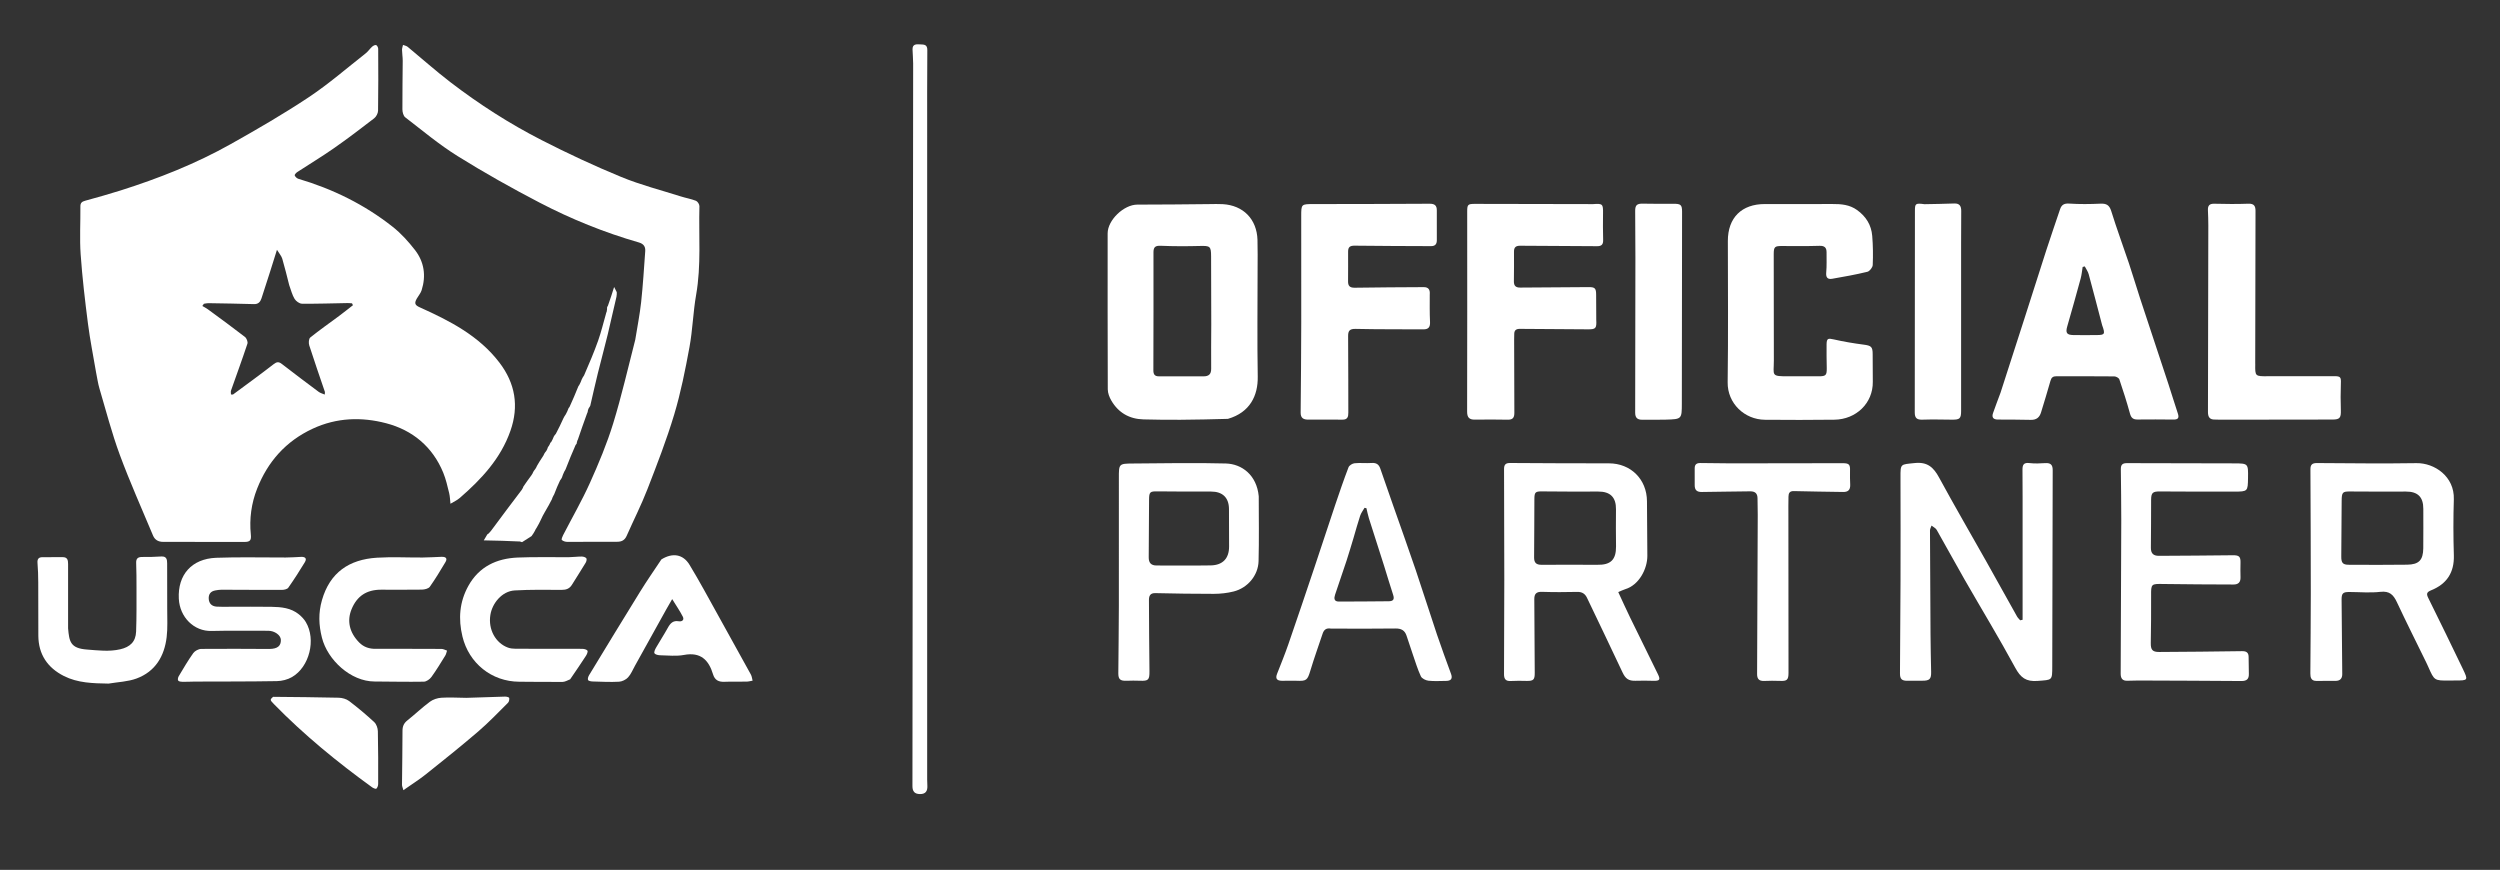
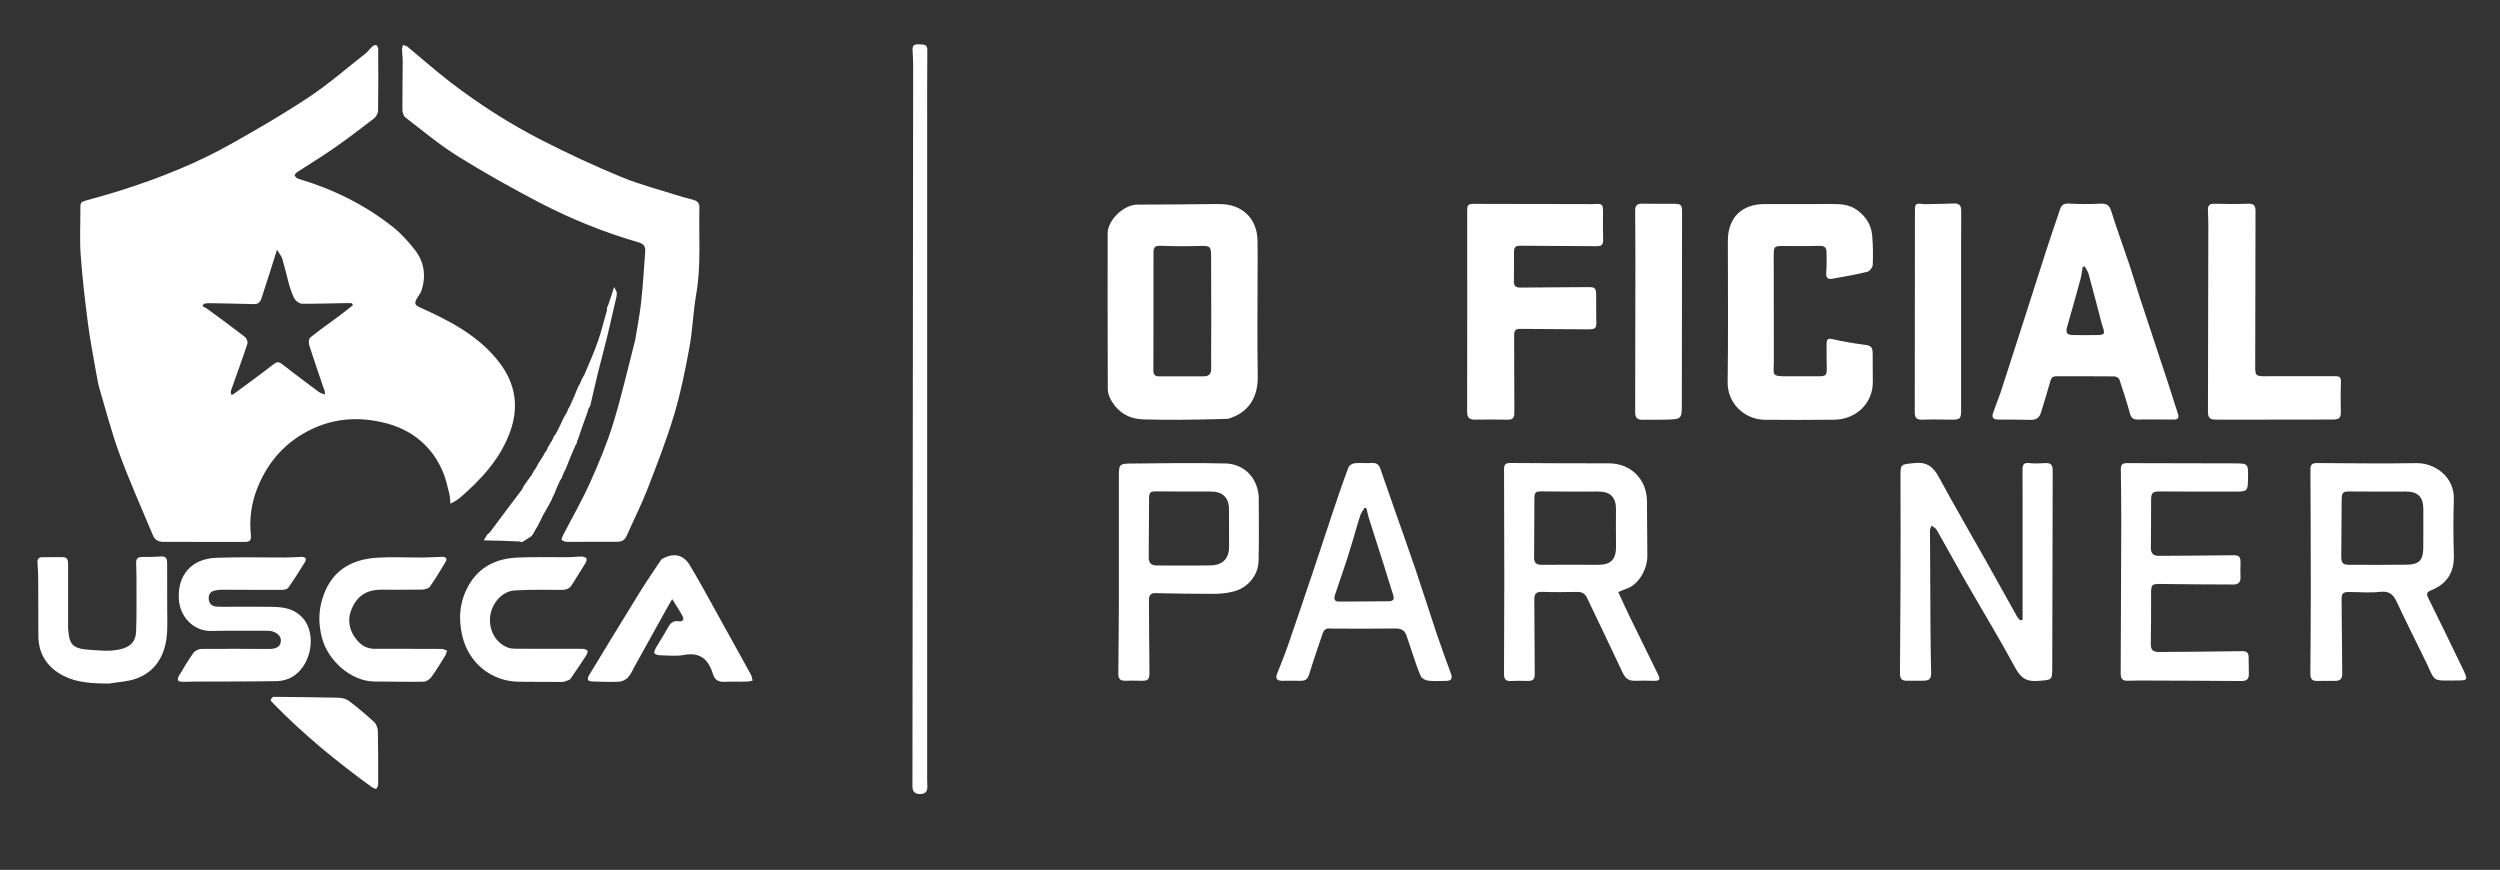
<svg xmlns="http://www.w3.org/2000/svg" width="342" height="119" viewBox="0 0 342 119" fill="none">
  <rect x="0" y="0" width="342" height="119" fill="#333333" stroke="none" />
  <path d="M13.151 50.987C12.765 48.71 12.32 46.51 12.035 44.289C11.629 41.135 11.257 37.972 11.034 34.801C10.881 32.622 11.019 30.423 10.998 28.233C10.993 27.733 11.227 27.576 11.661 27.457C13.268 27.015 14.875 26.567 16.463 26.065C21.689 24.412 26.774 22.402 31.554 19.718C35.183 17.681 38.794 15.591 42.255 13.288C44.975 11.478 47.458 9.313 50.033 7.291C50.357 7.037 50.59 6.672 50.898 6.395C51.044 6.263 51.301 6.119 51.45 6.165C51.589 6.207 51.736 6.495 51.737 6.675C51.752 9.498 51.764 12.321 51.719 15.143C51.713 15.501 51.468 15.968 51.182 16.189C49.358 17.597 47.52 18.991 45.631 20.31C44.017 21.437 42.324 22.453 40.675 23.532C40.512 23.639 40.276 23.9 40.314 23.993C40.393 24.186 40.607 24.397 40.809 24.457C45.523 25.849 49.867 27.984 53.72 31.027C54.861 31.928 55.868 33.043 56.763 34.194C58.031 35.823 58.307 37.721 57.68 39.701C57.55 40.11 57.237 40.46 57.02 40.844C56.645 41.508 56.773 41.749 57.434 42.047C61.534 43.892 65.517 45.928 68.325 49.608C70.481 52.435 71.018 55.54 69.827 58.937C68.494 62.738 65.862 65.547 62.904 68.115C62.529 68.44 62.053 68.65 61.623 68.913C61.567 68.424 61.561 67.922 61.444 67.448C61.212 66.511 61.001 65.556 60.637 64.668C59.178 61.106 56.422 58.835 52.805 57.894C49.466 57.025 46.069 57.116 42.784 58.642C39.085 60.36 36.628 63.167 35.175 66.848C34.392 68.83 34.095 70.97 34.314 73.131C34.394 73.913 34.218 74.139 33.424 74.138C29.725 74.133 26.026 74.122 22.327 74.128C21.662 74.129 21.184 73.857 20.936 73.267C19.399 69.59 17.767 65.948 16.386 62.213C15.294 59.257 14.506 56.189 13.609 53.163C13.405 52.476 13.309 51.758 13.151 50.987ZM39.563 39.002C39.252 37.797 38.967 36.583 38.614 35.391C38.502 35.015 38.206 34.693 37.889 34.173C37.519 35.35 37.236 36.265 36.945 37.177C36.558 38.39 36.173 39.603 35.773 40.81C35.614 41.288 35.347 41.619 34.752 41.602C32.67 41.54 30.588 41.508 28.506 41.474C28.302 41.471 28.097 41.527 27.893 41.556C27.821 41.656 27.75 41.757 27.678 41.858C27.931 42.008 28.199 42.138 28.435 42.311C30.134 43.56 31.84 44.8 33.507 46.091C33.736 46.268 33.932 46.766 33.848 47.018C33.136 49.165 32.353 51.288 31.604 53.423C31.549 53.579 31.597 53.771 31.597 53.962C31.735 53.962 31.84 53.995 31.892 53.957C33.741 52.591 35.602 51.242 37.417 49.832C37.857 49.49 38.126 49.455 38.56 49.792C40.225 51.083 41.91 52.349 43.6 53.608C43.819 53.771 44.109 53.84 44.422 53.977C44.437 53.765 44.468 53.678 44.445 53.609C43.727 51.488 42.985 49.374 42.303 47.242C42.2 46.92 42.235 46.339 42.444 46.171C43.716 45.145 45.061 44.209 46.374 43.233C47.019 42.752 47.647 42.248 48.283 41.754C48.241 41.668 48.199 41.582 48.157 41.496C47.955 41.484 47.753 41.456 47.552 41.46C45.471 41.496 43.389 41.569 41.308 41.547C40.962 41.543 40.497 41.209 40.304 40.895C39.977 40.363 39.823 39.725 39.563 39.002Z" fill="white" />
  <path d="M86.903 46.478C87.184 44.714 87.525 43.028 87.709 41.325C87.959 39.014 88.097 36.691 88.267 34.373C88.312 33.751 88.062 33.359 87.392 33.166C82.684 31.811 78.152 29.978 73.819 27.721C70.004 25.736 66.244 23.625 62.597 21.351C60.084 19.785 57.793 17.863 55.439 16.052C55.178 15.851 55.052 15.337 55.049 14.967C55.035 12.75 55.083 10.532 55.092 8.315C55.094 7.818 55.005 7.322 54.997 6.825C54.993 6.598 55.084 6.37 55.132 6.143C55.347 6.229 55.601 6.269 55.772 6.41C57.72 8.015 59.603 9.702 61.605 11.236C65.533 14.249 69.701 16.922 74.107 19.175C77.663 20.993 81.293 22.689 84.986 24.209C87.621 25.295 90.411 26.006 93.136 26.871C93.822 27.089 94.543 27.208 95.21 27.47C95.436 27.56 95.688 27.956 95.681 28.205C95.57 32.244 95.941 36.295 95.232 40.322C94.815 42.69 94.756 45.122 94.321 47.485C93.75 50.583 93.135 53.692 92.231 56.705C91.191 60.171 89.874 63.559 88.563 66.937C87.724 69.098 86.666 71.173 85.731 73.297C85.469 73.891 85.059 74.115 84.43 74.114C82.149 74.108 79.869 74.136 77.589 74.127C77.336 74.126 77.028 74.03 76.857 73.863C76.777 73.784 76.927 73.417 77.032 73.212C78.26 70.825 79.608 68.493 80.707 66.05C81.897 63.404 83.026 60.706 83.879 57.939C85.034 54.188 85.902 50.35 86.903 46.478Z" fill="white" />
  <path d="M167.98 57.3C165.778 57.359 163.641 57.412 161.505 57.425C159.811 57.435 158.116 57.419 156.423 57.373C154.503 57.321 153.008 56.469 152.038 54.813C151.769 54.353 151.546 53.784 151.544 53.264C151.513 46.152 151.528 39.04 151.525 31.928C151.524 30.105 153.746 27.985 155.593 27.991C158.873 28 162.153 27.946 165.433 27.921C166.044 27.916 166.657 27.892 167.266 27.927C170.083 28.09 171.936 29.983 172.024 32.813C172.066 34.17 172.039 35.529 172.039 36.887C172.038 41.765 171.974 46.643 172.059 51.519C172.104 54.109 171.003 56.423 167.98 57.3ZM165.701 44.376C165.693 41.274 165.687 38.171 165.678 35.068C165.673 33.678 165.545 33.612 164.116 33.649C162.34 33.695 160.559 33.698 158.785 33.623C158.033 33.591 157.794 33.81 157.795 34.531C157.805 39.906 157.797 45.281 157.781 50.655C157.78 51.2 157.954 51.485 158.541 51.482C160.57 51.472 162.6 51.476 164.629 51.484C165.339 51.486 165.697 51.209 165.689 50.444C165.668 48.477 165.694 46.51 165.701 44.376Z" fill="white" />
  <path d="M273.676 53.713C274.785 50.279 275.874 46.909 276.956 43.536C277.954 40.428 278.934 37.314 279.941 34.209C280.548 32.339 281.192 30.482 281.819 28.62C282.023 28.015 282.375 27.804 283.073 27.85C284.484 27.943 285.907 27.927 287.321 27.863C288.144 27.825 288.557 28.032 288.82 28.884C289.564 31.291 290.445 33.654 291.245 36.044C291.772 37.619 292.237 39.215 292.756 40.793C294.043 44.711 295.349 48.622 296.639 52.539C297.08 53.88 297.486 55.234 297.932 56.574C298.127 57.159 297.97 57.403 297.341 57.396C295.703 57.378 294.063 57.369 292.425 57.39C291.824 57.398 291.546 57.179 291.382 56.582C290.949 55.007 290.452 53.449 289.928 51.901C289.861 51.704 289.48 51.493 289.243 51.491C286.601 51.462 283.958 51.477 281.315 51.471C280.862 51.469 280.631 51.63 280.502 52.102C280.109 53.544 279.645 54.967 279.22 56.4C279.011 57.105 278.582 57.454 277.819 57.437C276.319 57.402 274.818 57.399 273.318 57.395C272.675 57.394 272.442 57.097 272.65 56.501C272.969 55.587 273.317 54.683 273.676 53.713ZM287.571 44.481C286.961 42.155 286.363 39.826 285.731 37.506C285.629 37.131 285.378 36.796 285.196 36.442C285.1 36.469 285.003 36.495 284.906 36.522C284.818 37.051 284.774 37.591 284.634 38.106C284.041 40.288 283.431 42.465 282.803 44.637C282.545 45.532 282.716 45.821 283.656 45.837C284.71 45.855 285.766 45.842 286.821 45.837C287.939 45.832 288.018 45.708 287.571 44.481Z" fill="white" />
  <path d="M250.633 27.909C251.894 27.899 253.029 28.001 254.046 28.732C255.279 29.617 255.998 30.789 256.12 32.269C256.228 33.592 256.246 34.928 256.189 36.253C256.175 36.584 255.77 37.105 255.457 37.181C253.868 37.568 252.255 37.855 250.642 38.136C249.998 38.249 249.764 37.945 249.828 37.262C249.912 36.356 249.865 35.438 249.873 34.524C249.879 33.867 249.593 33.608 248.896 33.629C247.201 33.681 245.504 33.667 243.808 33.655C242.786 33.647 242.646 33.751 242.646 34.78C242.649 39.633 242.66 44.486 242.663 49.339C242.664 51.373 242.186 51.499 244.736 51.474C246.099 51.461 247.463 51.48 248.826 51.477C249.787 51.474 249.914 51.327 249.9 50.343C249.884 49.263 249.858 48.183 249.876 47.103C249.889 46.287 250.082 46.253 250.845 46.428C252.193 46.737 253.564 46.966 254.937 47.145C255.988 47.281 256.185 47.435 256.181 48.477C256.177 49.724 256.182 50.972 256.199 52.219C256.24 55.171 253.901 57.374 250.952 57.415C247.784 57.459 244.615 57.449 241.447 57.424C238.656 57.402 236.306 55.189 236.344 52.303C236.43 45.856 236.378 39.407 236.37 32.959C236.366 29.784 238.26 27.901 241.453 27.914C244.487 27.927 247.52 27.916 250.633 27.909Z" fill="white" />
  <path d="M276.692 71.753C276.689 69.202 276.7 66.734 276.676 64.266C276.669 63.561 276.86 63.252 277.644 63.349C278.355 63.438 279.088 63.395 279.808 63.353C280.523 63.312 280.811 63.583 280.809 64.31C280.778 73.257 280.761 82.205 280.749 91.152C280.747 93.135 280.749 92.99 278.756 93.15C277.163 93.278 276.417 92.703 275.679 91.339C273.477 87.272 271.068 83.317 268.766 79.303C267.469 77.044 266.232 74.75 264.94 72.487C264.798 72.239 264.473 72.094 264.233 71.901C264.16 72.123 264.021 72.345 264.022 72.567C264.036 77.301 264.061 82.035 264.095 86.77C264.107 88.486 264.144 90.203 264.179 91.919C264.198 92.898 263.971 93.127 262.963 93.122C262.295 93.118 261.628 93.116 260.961 93.128C260.166 93.142 259.912 92.898 259.917 92.111C259.944 87.897 259.98 83.684 259.991 79.471C260.004 74.758 260.002 70.044 259.988 65.331C259.983 63.393 259.978 63.552 261.923 63.346C263.684 63.159 264.511 63.935 265.272 65.338C267.374 69.211 269.594 73.02 271.756 76.861C273.155 79.346 274.531 81.843 275.927 84.329C276.036 84.524 276.213 84.681 276.359 84.856C276.47 84.833 276.581 84.809 276.692 84.786C276.692 80.469 276.692 76.153 276.692 71.753Z" fill="white" />
  <path d="M331.92 90.647C330.553 87.856 329.187 85.132 327.894 82.375C327.42 81.365 326.886 80.82 325.631 80.964C324.234 81.125 322.804 80.991 321.388 80.985C320.502 80.981 320.321 81.177 320.33 82.061C320.363 85.441 320.386 88.82 320.42 92.2C320.426 92.816 320.136 93.136 319.522 93.143C318.633 93.153 317.745 93.155 316.856 93.149C316.168 93.144 316.053 92.677 316.056 92.128C316.078 88.498 316.117 84.868 316.117 81.238C316.117 75.556 316.094 69.874 316.067 64.193C316.063 63.533 316.342 63.342 316.979 63.346C321.512 63.374 326.045 63.432 330.576 63.358C333.023 63.318 335.784 65.17 335.685 68.305C335.605 70.853 335.609 73.407 335.687 75.955C335.76 78.309 334.726 79.886 332.592 80.746C331.921 81.017 331.922 81.27 332.205 81.841C333.792 85.043 335.354 88.257 336.902 91.478C337.675 93.086 337.654 93.096 335.842 93.09C335.591 93.09 335.341 93.098 335.091 93.099C333.018 93.113 333.018 93.113 332.191 91.232C332.113 91.055 332.031 90.879 331.92 90.647ZM320.339 68.549C320.323 71.068 320.317 73.587 320.287 76.105C320.277 76.971 320.469 77.256 321.302 77.26C323.967 77.274 326.633 77.286 329.298 77.249C330.912 77.226 331.484 76.621 331.504 75.008C331.526 73.208 331.505 71.409 331.509 69.609C331.513 67.98 330.744 67.237 329.12 67.246C326.594 67.26 324.068 67.253 321.543 67.235C320.463 67.227 320.346 67.316 320.339 68.549Z" fill="white" />
  <path d="M205.788 79.244C205.779 74.169 205.776 69.176 205.754 64.184C205.751 63.592 205.94 63.334 206.57 63.338C211.078 63.368 215.585 63.387 220.093 63.385C223.079 63.383 225.288 65.56 225.306 68.564C225.321 71.058 225.352 73.553 225.357 76.048C225.361 77.805 224.235 80.031 222.331 80.602C222.043 80.689 221.772 80.832 221.377 80.998C221.924 82.173 222.438 83.321 222.989 84.453C224.249 87.045 225.528 89.629 226.798 92.217C227.179 92.992 227.048 93.162 226.16 93.134C225.356 93.109 224.549 93.107 223.744 93.13C222.793 93.158 222.367 92.849 221.961 91.984C220.358 88.573 218.726 85.176 217.1 81.777C216.839 81.23 216.432 80.959 215.777 80.973C214.166 81.009 212.552 81.017 210.942 80.964C210.164 80.939 209.887 81.245 209.893 81.974C209.919 85.329 209.926 88.685 209.952 92.04C209.959 92.979 209.784 93.165 208.849 93.149C208.126 93.137 207.402 93.115 206.682 93.161C205.968 93.207 205.747 92.873 205.75 92.224C205.769 87.925 205.777 83.626 205.788 79.244ZM218.164 77.263C218.275 77.263 218.386 77.262 218.497 77.264C220.348 77.304 221.092 76.567 221.073 74.745C221.057 73.055 221.042 71.365 221.066 69.676C221.089 68.036 220.29 67.236 218.641 67.245C216.083 67.259 213.525 67.25 210.968 67.224C210.061 67.214 209.91 67.314 209.904 68.257C209.888 70.918 209.892 73.579 209.865 76.24C209.858 76.982 210.149 77.273 210.909 77.265C213.273 77.24 215.637 77.268 218.164 77.263Z" fill="white" />
  <path d="M218.368 43.755C218.431 44.916 218.295 45.059 217.252 45.052C214.141 45.032 211.03 45.022 207.919 44.989C207.433 44.984 207.168 45.161 207.15 45.637C207.128 46.19 207.136 46.744 207.137 47.298C207.143 50.348 207.143 53.398 207.164 56.447C207.168 57.086 206.989 57.431 206.264 57.414C204.764 57.379 203.262 57.39 201.76 57.406C200.984 57.415 200.7 57.101 200.702 56.302C200.725 47.182 200.718 38.062 200.713 28.941C200.713 27.999 200.796 27.889 201.747 27.891C206.95 27.899 212.153 27.91 217.356 27.921C217.55 27.921 217.745 27.936 217.939 27.922C219.242 27.826 219.313 27.906 219.294 29.175C219.275 30.395 219.279 31.615 219.31 32.834C219.325 33.436 219.103 33.684 218.484 33.679C214.983 33.649 211.481 33.649 207.979 33.617C207.381 33.612 207.108 33.812 207.114 34.429C207.128 35.787 207.112 37.145 207.1 38.503C207.095 39.092 207.354 39.348 207.963 39.341C211.078 39.308 214.193 39.302 217.308 39.276C218.192 39.269 218.356 39.429 218.352 40.357C218.348 41.464 218.355 42.571 218.368 43.755Z" fill="white" />
-   <path d="M195.589 40.299C195.589 41.585 195.567 42.805 195.627 44.02C195.662 44.726 195.44 45.062 194.706 45.057C191.623 45.035 188.539 45.064 185.457 44.992C184.646 44.972 184.416 45.248 184.423 45.969C184.441 47.937 184.441 49.905 184.445 51.873C184.448 53.398 184.441 54.922 184.451 56.447C184.455 57.014 184.349 57.42 183.636 57.409C182.08 57.385 180.524 57.402 178.969 57.404C178.32 57.405 177.921 57.2 177.929 56.442C177.972 52.315 178.001 48.188 178.011 44.061C178.023 39.24 178.012 34.419 178.008 29.598C178.007 27.907 178.003 27.919 179.729 27.917C185.012 27.911 190.296 27.905 195.579 27.871C196.265 27.867 196.559 28.113 196.556 28.776C196.551 30.134 196.547 31.491 196.558 32.849C196.563 33.401 196.325 33.674 195.763 33.671C192.291 33.653 188.818 33.657 185.346 33.608C184.695 33.599 184.415 33.778 184.421 34.431C184.433 35.788 184.417 37.146 184.415 38.504C184.414 39.113 184.654 39.373 185.331 39.361C188.473 39.304 191.615 39.304 194.757 39.28C195.412 39.275 195.652 39.621 195.589 40.299Z" fill="white" />
  <path d="M290.19 71.255C290.174 68.842 290.171 66.513 290.131 64.184C290.12 63.56 290.368 63.355 290.967 63.357C295.837 63.377 300.707 63.376 305.577 63.389C307.561 63.394 307.561 63.403 307.529 65.384C307.501 67.22 307.501 67.248 305.651 67.254C302.259 67.267 298.867 67.248 295.475 67.231C294.505 67.225 294.281 67.402 294.273 68.359C294.257 70.548 294.273 72.738 294.241 74.927C294.229 75.719 294.596 76.043 295.342 76.038C298.707 76.016 302.072 76.003 305.436 75.959C306.307 75.947 306.529 76.132 306.501 77.005C306.48 77.668 306.487 78.332 306.502 78.996C306.517 79.662 306.189 79.965 305.539 79.961C302.34 79.941 299.141 79.948 295.943 79.89C294.291 79.859 294.259 79.869 294.271 81.477C294.288 83.638 294.258 85.8 294.227 87.962C294.213 88.877 294.441 89.196 295.369 89.191C299.147 89.172 302.925 89.133 306.703 89.078C307.296 89.069 307.605 89.261 307.611 89.865C307.62 90.641 307.622 91.417 307.643 92.193C307.662 92.901 307.335 93.169 306.625 93.164C301.924 93.126 297.223 93.112 292.522 93.094C292.021 93.092 291.521 93.109 291.021 93.126C290.327 93.149 290.106 92.781 290.109 92.138C290.143 85.205 290.165 78.271 290.19 71.255Z" fill="white" />
  <path d="M172.196 67.887C172.198 70.897 172.25 73.835 172.172 76.77C172.119 78.723 170.674 80.433 168.761 80.915C167.885 81.136 166.957 81.235 166.052 81.239C163.383 81.249 160.714 81.194 158.045 81.139C157.349 81.124 157.174 81.515 157.176 82.078C157.192 85.321 157.206 88.564 157.246 91.807C157.261 93.002 157.112 93.174 155.94 93.125C155.331 93.1 154.718 93.106 154.108 93.129C153.257 93.16 152.98 92.929 152.986 92.105C153.008 89.029 153.054 85.954 153.06 82.878C153.072 77.059 153.068 71.239 153.061 65.42C153.058 63.446 153.045 63.422 155.004 63.408C159.233 63.38 163.466 63.289 167.692 63.405C169.886 63.465 171.921 64.983 172.196 67.887ZM161.231 77.369C162.703 77.363 164.176 77.381 165.648 77.347C167.273 77.309 168.14 76.395 168.139 74.773C168.139 73.057 168.135 71.34 168.124 69.623C168.114 68.069 167.237 67.242 165.672 67.246C163.229 67.251 160.785 67.247 158.342 67.219C157.335 67.207 157.2 67.293 157.192 68.343C157.172 70.973 157.174 73.602 157.145 76.231C157.136 76.999 157.466 77.363 158.232 77.359C159.176 77.355 160.12 77.362 161.231 77.369Z" fill="white" />
  <path d="M182.065 85.99C181.409 85.879 181.103 86.177 180.934 86.686C180.374 88.364 179.773 90.03 179.263 91.723C178.861 93.055 178.733 93.189 177.362 93.129C176.697 93.1 176.03 93.144 175.364 93.132C174.651 93.12 174.456 92.809 174.702 92.181C175.228 90.842 175.772 89.508 176.242 88.149C177.455 84.642 178.639 81.124 179.82 77.606C180.772 74.773 181.694 71.93 182.647 69.097C183.231 67.365 183.824 65.635 184.477 63.928C184.576 63.667 185.006 63.402 185.306 63.372C186.076 63.294 186.862 63.391 187.635 63.336C188.27 63.29 188.627 63.521 188.827 64.107C189.391 65.757 189.971 67.401 190.547 69.047C191.589 72.022 192.656 74.99 193.669 77.975C194.666 80.912 195.59 83.874 196.58 86.813C197.189 88.622 197.855 90.411 198.508 92.205C198.733 92.825 198.513 93.147 197.823 93.148C197.018 93.149 196.206 93.212 195.411 93.121C195.036 93.078 194.514 92.823 194.373 92.52C193.922 91.545 193.612 90.505 193.259 89.486C192.969 88.647 192.694 87.803 192.415 86.961C192.171 86.224 191.684 85.967 190.892 85.978C187.976 86.022 185.059 86 182.065 85.99ZM185.155 73.617C184.839 74.649 184.541 75.686 184.205 76.711C183.696 78.262 183.157 79.804 182.639 81.353C182.478 81.834 182.48 82.293 183.146 82.294C185.423 82.298 187.701 82.267 189.978 82.252C190.641 82.248 190.776 81.957 190.573 81.348C190.136 80.037 189.757 78.708 189.339 77.391C188.654 75.23 187.952 73.075 187.27 70.913C187.127 70.458 187.04 69.986 186.927 69.522C186.841 69.504 186.754 69.486 186.668 69.469C186.464 69.829 186.198 70.169 186.069 70.555C185.745 71.523 185.483 72.511 185.155 73.617Z" fill="white" />
  <path d="M310.288 51.468C313.344 51.464 316.32 51.464 319.295 51.46C320.192 51.459 320.267 51.588 320.231 52.473C320.183 53.688 320.192 54.907 320.228 56.123C320.258 57.153 320.085 57.392 319.093 57.394C313.981 57.404 308.869 57.409 303.758 57.415C303.507 57.415 303.257 57.388 303.007 57.395C302.281 57.419 302.047 57.041 302.049 56.36C302.074 47.853 302.087 39.346 302.098 30.838C302.099 30.146 302.074 29.453 302.045 28.762C302.019 28.149 302.227 27.853 302.913 27.871C304.468 27.912 306.026 27.924 307.58 27.867C308.357 27.838 308.556 28.192 308.554 28.852C308.539 35.809 308.527 42.766 308.514 49.723C308.514 49.751 308.519 49.779 308.518 49.806C308.493 51.486 308.493 51.486 310.288 51.468Z" fill="white" />
  <path d="M36.874 88.778C37.977 88.757 38.448 88.356 38.423 87.527C38.403 86.879 37.555 86.287 36.695 86.29C34.111 86.3 31.524 86.248 28.942 86.316C26.53 86.38 24.589 84.435 24.462 81.903C24.297 78.642 26.209 76.433 29.579 76.305C32.744 76.185 35.917 76.279 39.087 76.267C39.781 76.264 40.475 76.216 41.169 76.182C41.731 76.155 42.028 76.375 41.7 76.914C40.982 78.097 40.235 79.265 39.439 80.397C39.294 80.604 38.862 80.696 38.562 80.697C35.81 80.706 33.058 80.68 30.305 80.674C30.03 80.673 29.752 80.72 29.479 80.766C28.826 80.877 28.511 81.273 28.555 81.931C28.6 82.59 28.997 82.939 29.628 82.987C30.208 83.03 30.794 83.005 31.377 83.005C33.293 83.006 35.21 82.98 37.126 83.012C38.466 83.034 39.807 83.153 40.902 84.054C41.259 84.347 41.597 84.702 41.833 85.095C43.264 87.482 42.34 91.246 39.935 92.628C39.337 92.972 38.569 93.166 37.875 93.177C34.126 93.242 30.376 93.226 26.627 93.241C26.072 93.244 25.518 93.283 24.964 93.273C24.758 93.269 24.468 93.234 24.375 93.102C24.288 92.977 24.351 92.671 24.45 92.506C25.089 91.437 25.717 90.357 26.439 89.344C26.657 89.04 27.16 88.775 27.535 88.771C30.621 88.736 33.708 88.767 36.874 88.778Z" fill="white" />
  <path d="M126.837 18.662C126.836 48.035 126.836 77.326 126.836 106.616C126.836 106.92 126.853 107.225 126.864 107.529C126.89 108.23 126.615 108.638 125.85 108.628C125.113 108.619 124.821 108.262 124.822 107.539C124.86 74.585 124.892 41.631 124.919 8.678C124.919 8.041 124.852 7.406 124.835 6.769C124.815 6.005 125.366 6.044 125.878 6.072C126.375 6.099 126.864 6.054 126.857 6.846C126.822 10.757 126.839 14.668 126.837 18.662Z" fill="white" />
-   <path d="M236.795 63.387C241.941 63.38 247.003 63.373 252.064 63.364C252.969 63.363 253.12 63.544 253.082 64.445C253.055 65.079 253.096 65.716 253.109 66.352C253.122 67.005 252.824 67.315 252.148 67.302C249.9 67.256 247.651 67.249 245.403 67.182C244.803 67.165 244.674 67.481 244.664 67.933C244.642 68.82 244.651 69.707 244.652 70.594C244.657 77.744 244.662 84.894 244.668 92.043C244.669 93.013 244.452 93.194 243.487 93.146C242.767 93.111 242.043 93.13 241.322 93.154C240.651 93.176 240.367 92.886 240.371 92.212C240.408 84.952 240.434 77.693 240.459 70.433C240.461 69.686 240.43 68.938 240.429 68.19C240.429 67.492 240.096 67.201 239.394 67.214C237.201 67.256 235.006 67.255 232.813 67.303C232.131 67.318 231.833 67.035 231.835 66.381C231.837 65.606 231.838 64.83 231.834 64.055C231.832 63.518 232.115 63.332 232.628 63.342C233.989 63.37 235.351 63.374 236.795 63.387Z" fill="white" />
  <path d="M228.904 27.881C229.93 27.86 230.108 28.028 230.107 28.947C230.097 37.682 230.085 46.416 230.075 55.15C230.072 57.334 230.073 57.345 227.892 57.406C226.809 57.436 225.725 57.42 224.642 57.42C224.004 57.42 223.69 57.154 223.692 56.46C223.715 49.394 223.72 42.327 223.723 35.261C223.724 33.128 223.71 30.995 223.693 28.862C223.686 28.071 223.931 27.844 224.742 27.86C226.104 27.887 227.466 27.885 228.904 27.881Z" fill="white" />
  <path d="M263.268 27.933C264.676 27.905 266.009 27.889 267.341 27.837C268.103 27.808 268.3 28.228 268.296 28.877C268.285 30.399 268.279 31.922 268.279 33.444C268.278 41.038 268.279 48.632 268.28 56.225C268.28 57.245 268.097 57.419 267.065 57.41C265.705 57.399 264.344 57.362 262.986 57.409C262.232 57.435 261.937 57.194 261.939 56.424C261.958 47.228 261.957 38.032 261.962 28.836C261.962 27.833 262.045 27.773 263.268 27.933Z" fill="white" />
  <path d="M90.478 76.528C91.999 75.583 93.439 75.8 94.326 77.261C95.707 79.533 96.959 81.882 98.254 84.205C99.752 86.891 101.242 89.58 102.719 92.276C102.856 92.525 102.88 92.835 102.956 93.116C102.676 93.162 102.398 93.242 102.118 93.247C101.119 93.265 100.119 93.227 99.121 93.269C98.323 93.303 97.787 93.055 97.545 92.248C96.954 90.28 95.84 89.166 93.562 89.597C92.515 89.795 91.402 89.664 90.32 89.642C90.043 89.637 89.651 89.553 89.533 89.367C89.435 89.213 89.617 88.828 89.753 88.59C90.275 87.679 90.853 86.801 91.359 85.883C91.696 85.272 92.066 84.852 92.855 84.99C93.282 85.064 93.642 84.82 93.411 84.364C93.018 83.588 92.515 82.868 91.954 81.956C91.618 82.54 91.385 82.934 91.163 83.333C89.724 85.922 88.289 88.512 86.85 91.101C86.554 91.633 86.321 92.228 85.918 92.665C85.626 92.982 85.109 93.236 84.679 93.259C83.489 93.324 82.293 93.262 81.099 93.227C80.871 93.22 80.529 93.172 80.45 93.028C80.365 92.874 80.473 92.551 80.59 92.358C82.906 88.546 85.221 84.733 87.568 80.941C88.484 79.46 89.479 78.028 90.478 76.528Z" fill="white" />
-   <path d="M14.847 93.516C12.704 93.481 10.632 93.434 8.741 92.478C6.495 91.342 5.263 89.519 5.245 86.966C5.229 84.535 5.246 82.104 5.232 79.674C5.227 78.788 5.205 77.901 5.131 77.02C5.086 76.478 5.276 76.226 5.806 76.223C6.723 76.218 7.64 76.23 8.557 76.217C9.222 76.207 9.315 76.612 9.314 77.146C9.307 79.943 9.312 82.741 9.314 85.538C9.314 85.676 9.301 85.816 9.314 85.953C9.475 87.75 9.608 88.688 11.893 88.858C13.423 88.972 14.919 89.174 16.445 88.823C17.796 88.512 18.568 87.792 18.62 86.399C18.695 84.408 18.67 82.413 18.673 80.419C18.675 79.283 18.671 78.146 18.628 77.012C18.605 76.378 18.892 76.188 19.48 76.194C20.339 76.202 21.2 76.183 22.057 76.127C22.812 76.077 22.863 76.567 22.866 77.091C22.878 79.17 22.882 81.249 22.875 83.328C22.87 84.602 22.951 85.89 22.8 87.149C22.488 89.769 21.254 91.864 18.682 92.819C17.507 93.255 16.184 93.294 14.847 93.516Z" fill="white" />
+   <path d="M14.847 93.516C12.704 93.481 10.632 93.434 8.741 92.478C6.495 91.342 5.263 89.519 5.245 86.966C5.229 84.535 5.246 82.104 5.232 79.674C5.227 78.788 5.205 77.901 5.131 77.02C5.086 76.478 5.276 76.226 5.806 76.223C6.723 76.218 7.64 76.23 8.557 76.217C9.222 76.207 9.315 76.612 9.314 77.146C9.314 85.676 9.301 85.816 9.314 85.953C9.475 87.75 9.608 88.688 11.893 88.858C13.423 88.972 14.919 89.174 16.445 88.823C17.796 88.512 18.568 87.792 18.62 86.399C18.695 84.408 18.67 82.413 18.673 80.419C18.675 79.283 18.671 78.146 18.628 77.012C18.605 76.378 18.892 76.188 19.48 76.194C20.339 76.202 21.2 76.183 22.057 76.127C22.812 76.077 22.863 76.567 22.866 77.091C22.878 79.17 22.882 81.249 22.875 83.328C22.87 84.602 22.951 85.89 22.8 87.149C22.488 89.769 21.254 91.864 18.682 92.819C17.507 93.255 16.184 93.294 14.847 93.516Z" fill="white" />
  <path d="M51.473 88.76C54.5 88.76 57.448 88.754 60.397 88.772C60.65 88.773 60.902 88.924 61.155 89.005C61.078 89.23 61.04 89.478 60.918 89.675C60.305 90.664 59.706 91.666 59.024 92.606C58.797 92.919 58.339 93.247 57.982 93.253C55.731 93.294 53.479 93.239 51.227 93.229C47.97 93.215 44.816 90.292 44.042 87.242C43.599 85.494 43.542 83.854 44.043 82.102C45.129 78.306 47.773 76.532 51.564 76.294C53.643 76.164 55.737 76.282 57.825 76.268C58.684 76.262 59.544 76.202 60.404 76.173C61.023 76.152 61.228 76.411 60.935 76.9C60.25 78.04 59.569 79.187 58.799 80.269C58.613 80.53 58.086 80.653 57.712 80.66C55.849 80.696 53.984 80.662 52.119 80.67C50.134 80.678 48.846 81.538 48.102 83.322C47.435 84.921 47.799 86.532 49.131 87.887C49.753 88.519 50.517 88.785 51.473 88.76Z" fill="white" />
  <path d="M77.997 92.929C77.619 93.082 77.287 93.283 76.953 93.286C74.98 93.303 73.006 93.268 71.032 93.26C67.259 93.244 64.144 90.73 63.262 87.074C62.677 84.649 62.857 82.338 64.071 80.15C65.531 77.519 67.927 76.395 70.82 76.272C73.152 76.173 75.491 76.243 77.827 76.224C78.409 76.219 78.99 76.134 79.572 76.135C79.792 76.135 80.082 76.216 80.209 76.368C80.299 76.475 80.228 76.801 80.127 76.969C79.513 77.989 78.865 78.988 78.238 80.001C77.911 80.529 77.457 80.698 76.836 80.695C74.697 80.684 72.553 80.648 70.419 80.771C68.652 80.873 67.333 82.545 67.082 84.123C66.764 86.118 67.798 87.966 69.483 88.59C69.811 88.712 70.188 88.748 70.543 88.749C73.574 88.76 76.605 88.747 79.635 88.761C79.889 88.762 80.238 88.836 80.362 89.006C80.453 89.131 80.297 89.503 80.164 89.709C79.472 90.777 78.752 91.828 77.997 92.929Z" fill="white" />
  <path d="M78.897 60.653C78.873 60.71 78.849 60.767 78.743 60.872C78.24 61.996 77.817 63.072 77.394 64.148C77.352 64.247 77.309 64.346 77.193 64.515C77.039 64.826 76.959 65.066 76.88 65.307C76.82 65.428 76.759 65.55 76.614 65.729C76.31 66.347 76.091 66.907 75.873 67.468C75.836 67.569 75.8 67.671 75.691 67.84C75.582 68.032 75.545 68.157 75.508 68.282C75.22 68.837 74.932 69.392 74.556 70.008C74.309 70.412 74.15 70.756 73.991 71.1C73.828 71.443 73.664 71.786 73.419 72.186C73.284 72.367 73.231 72.491 73.178 72.615C73.053 72.837 72.928 73.06 72.717 73.338C72.227 73.651 71.824 73.909 71.422 74.165C71.359 74.154 71.297 74.143 71.14 74.077C69.46 73.989 67.875 73.957 66.181 73.922C66.414 73.529 66.536 73.324 66.657 73.119C66.695 73.079 66.733 73.041 66.858 72.972C67.113 72.708 67.282 72.474 67.451 72.24C68.734 70.513 70.016 68.787 71.382 67.001C71.51 66.815 71.555 66.689 71.6 66.562C71.942 66.062 72.285 65.561 72.71 65.003C72.843 64.82 72.893 64.694 72.942 64.569C73.011 64.454 73.079 64.338 73.224 64.168C73.351 63.989 73.401 63.866 73.451 63.742C73.68 63.35 73.909 62.958 74.22 62.506C74.353 62.324 74.403 62.201 74.453 62.078C74.522 61.962 74.591 61.846 74.742 61.674C74.859 61.489 74.896 61.361 74.932 61.232C74.956 61.175 74.979 61.118 75.078 61.008C75.197 60.829 75.241 60.703 75.286 60.578C75.286 60.578 75.322 60.524 75.396 60.485C75.565 60.207 75.66 59.967 75.756 59.728C75.825 59.613 75.893 59.498 76.047 59.331C76.445 58.593 76.759 57.908 77.074 57.223C77.155 57.062 77.237 56.901 77.4 56.679C77.573 56.378 77.664 56.138 77.755 55.898C77.78 55.841 77.805 55.785 77.907 55.679C78.355 54.72 78.725 53.812 79.096 52.904C79.119 52.847 79.142 52.79 79.24 52.677C79.404 52.38 79.494 52.14 79.583 51.9C79.662 51.737 79.74 51.575 79.901 51.352C80.601 49.732 81.264 48.188 81.823 46.607C82.25 45.397 82.547 44.141 82.902 42.905C82.913 42.843 82.923 42.782 82.994 42.636C83.052 42.391 83.05 42.23 83.047 42.069C83.064 42.008 83.081 41.947 83.169 41.812C83.485 40.947 83.731 40.157 84.011 39.258C84.179 39.587 84.275 39.776 84.371 39.965C84.378 40.142 84.385 40.32 84.333 40.598C83.902 42.368 83.551 44.042 83.15 45.704C82.717 47.5 82.224 49.281 81.782 51.075C81.419 52.545 81.092 54.024 80.75 55.499C80.703 55.596 80.655 55.694 80.53 55.855C80.433 56.055 80.415 56.189 80.397 56.323C80.383 56.386 80.37 56.449 80.297 56.592C79.859 57.779 79.48 58.887 79.101 59.996C79.085 60.056 79.069 60.117 78.991 60.254C78.919 60.438 78.908 60.545 78.897 60.653Z" fill="white" />
  <path d="M37.356 95.326C40.389 95.359 43.359 95.374 46.329 95.448C46.815 95.46 47.382 95.615 47.761 95.903C48.951 96.807 50.101 97.772 51.197 98.788C51.496 99.066 51.681 99.605 51.691 100.03C51.747 102.437 51.74 104.845 51.733 107.252C51.733 107.473 51.637 107.741 51.488 107.891C51.423 107.958 51.08 107.83 50.92 107.714C46.143 104.258 41.591 100.536 37.467 96.315C36.914 95.748 36.917 95.717 37.356 95.326Z" fill="white" />
-   <path d="M63.791 95.465C65.617 95.405 67.36 95.339 69.104 95.295C69.298 95.29 69.646 95.385 69.661 95.476C69.695 95.687 69.641 95.996 69.496 96.139C68.159 97.467 66.853 98.837 65.424 100.064C63.089 102.068 60.684 103.992 58.277 105.911C57.332 106.664 56.302 107.311 55.183 108.096C55.089 107.745 54.991 107.552 54.993 107.361C55.012 104.897 55.064 102.434 55.062 99.97C55.061 99.356 55.25 98.934 55.73 98.551C56.77 97.721 57.736 96.796 58.802 96.004C59.232 95.684 59.838 95.487 60.379 95.451C61.483 95.378 62.597 95.452 63.791 95.465Z" fill="white" />
</svg>